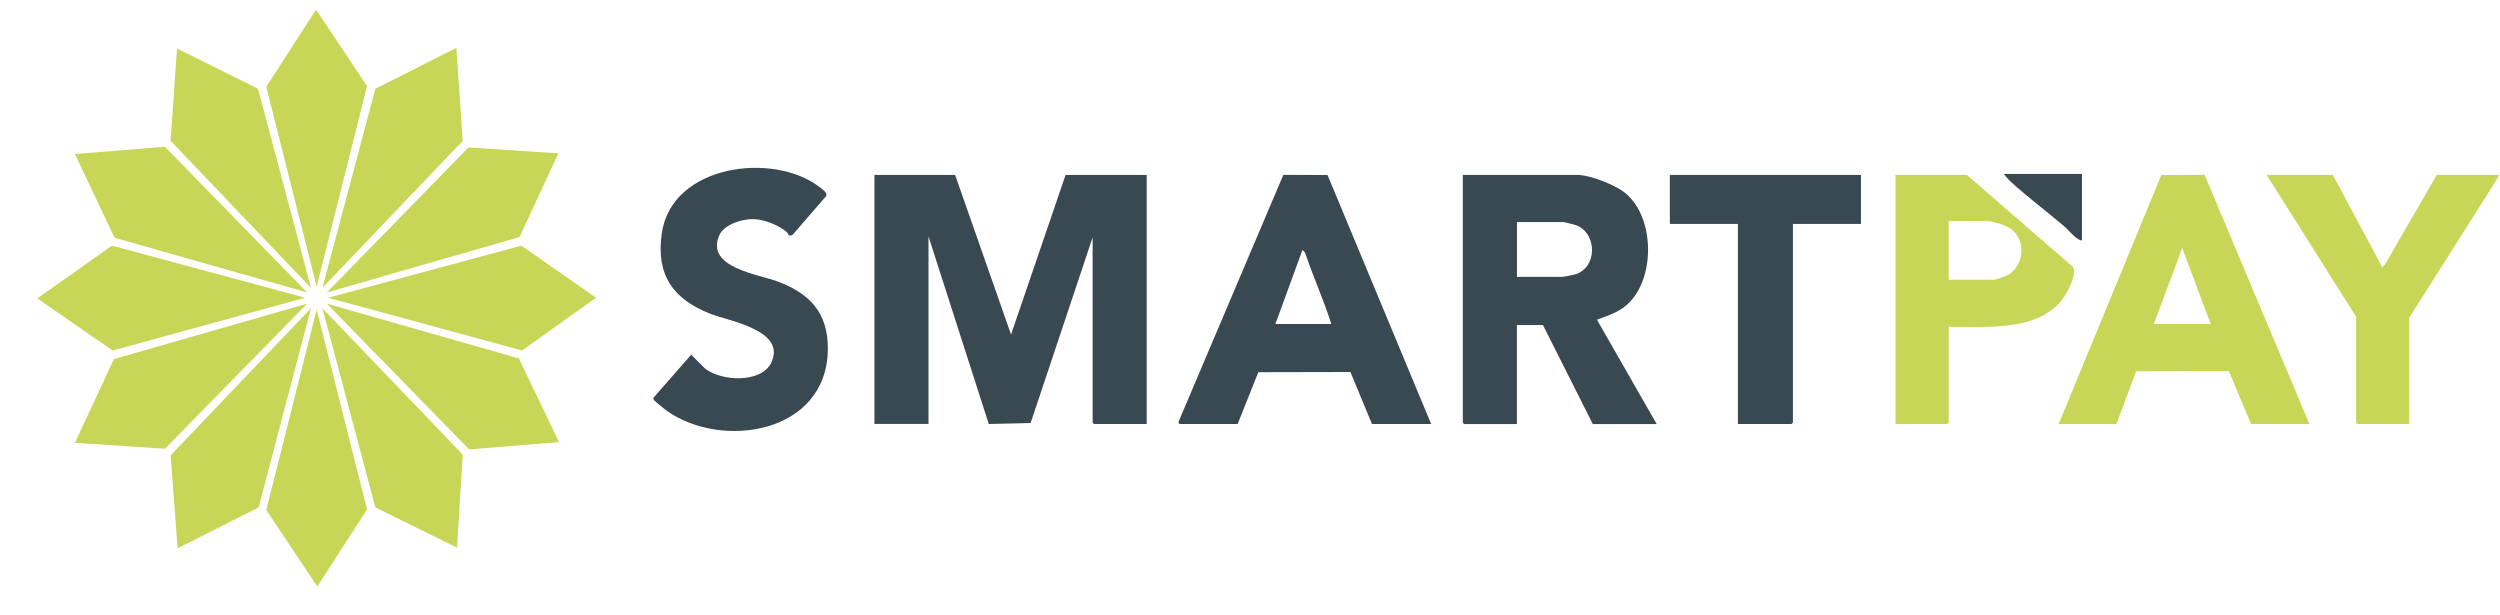
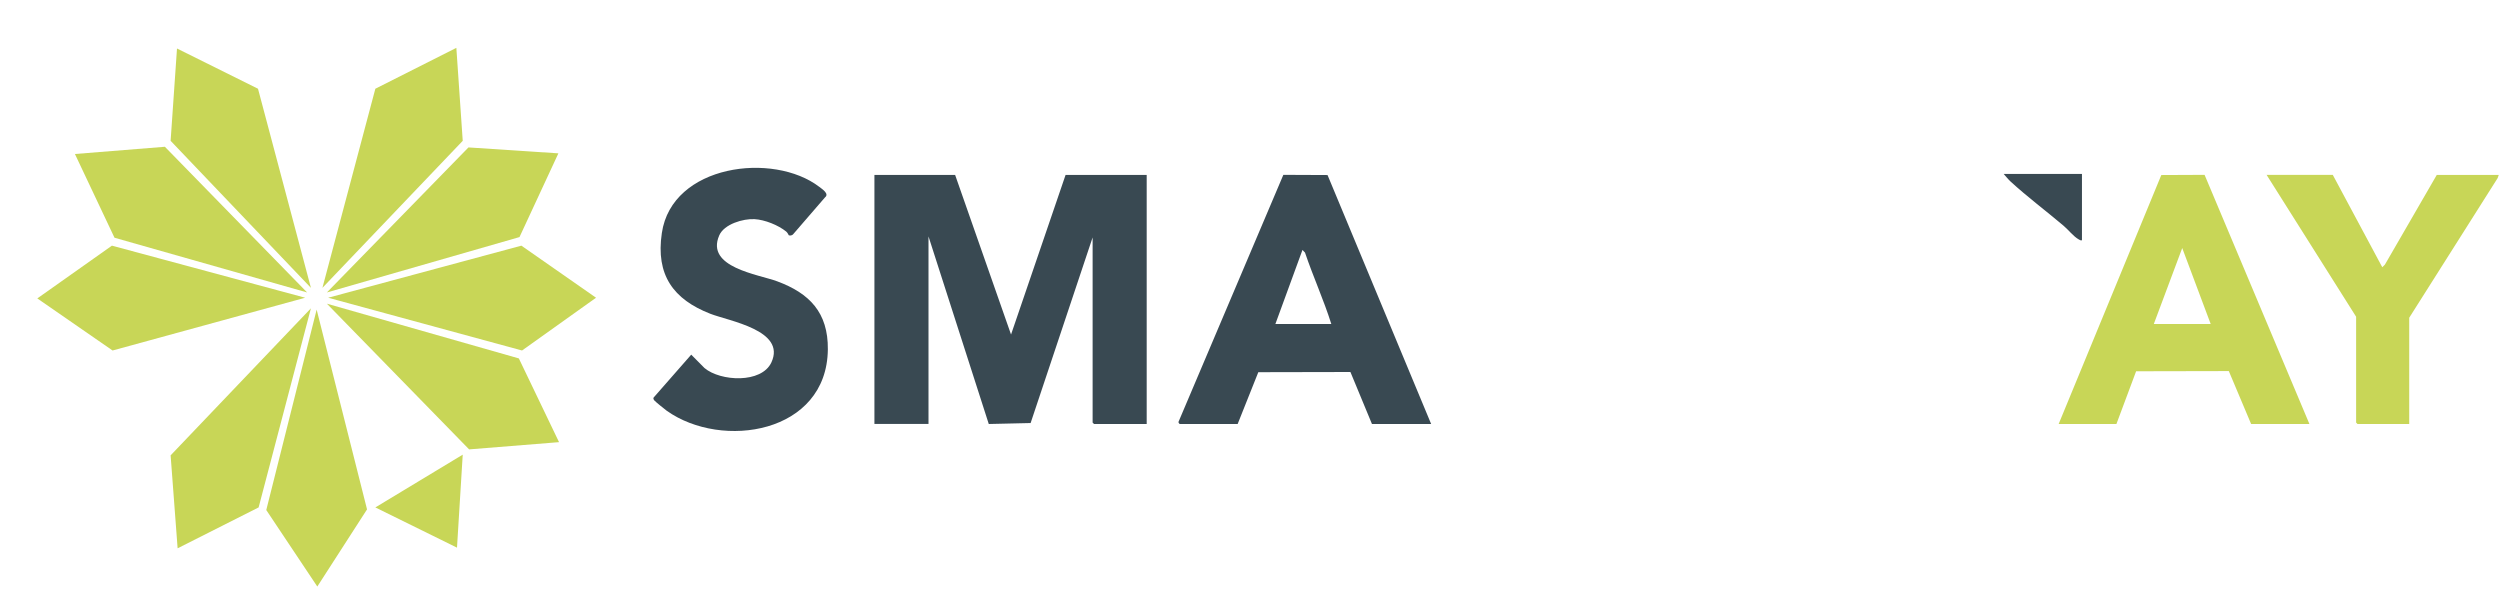
<svg xmlns="http://www.w3.org/2000/svg" width="65" height="16" viewBox="0 0 65 16" fill="none">
  <path d="M4.436 11.839L8.084 8.016L6.724 13.193L4.618 14.256L4.436 11.839Z" fill="#C8D657" />
-   <path d="M2.96 9.336L7.985 7.896L4.287 11.667L1.948 11.513L2.96 9.336Z" fill="#C8D657" />
  <path d="M2.91 6.387L7.935 7.741L2.927 9.113L0.97 7.759L2.91 6.387Z" fill="#C8D657" />
  <path d="M4.287 3.816L7.985 7.604L2.977 6.181L1.948 4.004L4.287 3.816Z" fill="#C8D657" />
  <path d="M6.708 2.307L8.084 7.484L4.436 3.661L4.602 1.261L6.708 2.307Z" fill="#C8D657" />
-   <path d="M9.543 2.239L8.233 7.45L6.923 2.256L8.217 0.25L9.543 2.239Z" fill="#C8D657" />
  <path d="M12.031 3.661L8.383 7.484L9.759 2.307L11.865 1.244L12.031 3.661Z" fill="#C8D657" />
  <path d="M13.507 6.164L8.499 7.604L12.18 3.833L14.518 3.987L13.507 6.164Z" fill="#C8D657" />
  <path d="M13.573 9.113L8.532 7.741L13.556 6.387L15.497 7.741L13.573 9.113Z" fill="#C8D657" />
  <path d="M12.197 11.684L8.499 7.896L13.49 9.319L14.535 11.496L12.197 11.684Z" fill="#C8D657" />
-   <path d="M9.759 13.193L8.383 8.016L12.031 11.821L11.882 14.239L9.759 13.193Z" fill="#C8D657" />
+   <path d="M9.759 13.193L12.031 11.821L11.882 14.239L9.759 13.193Z" fill="#C8D657" />
  <path d="M6.923 13.261L8.233 8.05L9.543 13.244L8.25 15.25L6.923 13.261Z" fill="#C8D657" />
  <path d="M24.833 4.548L26.287 8.698L27.705 4.548H29.814V11.024H28.445C28.445 11.024 28.408 10.99 28.408 10.987V6.173L26.796 10.999L25.708 11.024L24.141 6.147V11.023H22.735V4.548H24.833Z" fill="#394952" />
  <path d="M20.508 6.118C20.508 6.118 20.478 6.051 20.443 6.022C20.234 5.852 19.884 5.713 19.619 5.698C19.326 5.681 18.826 5.825 18.699 6.123C18.34 6.955 19.714 7.131 20.209 7.315C21.045 7.625 21.534 8.124 21.524 9.085C21.501 11.273 18.772 11.7 17.336 10.68C17.291 10.649 17.03 10.436 17.012 10.411C16.994 10.388 16.982 10.369 16.992 10.339L17.972 9.221L18.317 9.569C18.73 9.917 19.8 9.977 20.057 9.421C20.443 8.585 18.954 8.348 18.468 8.158C17.508 7.783 17.045 7.152 17.208 6.058C17.47 4.275 20.107 3.941 21.304 4.86C21.387 4.923 21.566 5.041 21.45 5.132L20.616 6.097C20.589 6.121 20.539 6.133 20.51 6.116L20.508 6.118Z" fill="#394952" />
  <path d="M60.653 4.548L61.939 6.948L62.007 6.881L63.356 4.548H64.968L64.939 4.63L62.64 8.261V11.024H61.295C61.295 11.024 61.259 10.99 61.259 10.987V8.235L58.931 4.546H60.652L60.653 4.548Z" fill="#C8D657" />
-   <path d="M48.385 4.548V5.823H46.616V10.987C46.616 10.987 46.583 11.024 46.58 11.024H45.185V5.823H43.416V4.548H48.385Z" fill="#394952" />
  <path d="M54.131 4.522V6.247C54.092 6.257 54.075 6.238 54.045 6.223C53.913 6.151 53.768 5.965 53.657 5.873C53.208 5.492 52.707 5.117 52.276 4.721C52.219 4.669 52.146 4.58 52.095 4.522H54.131Z" fill="#394952" />
-   <path d="M41.523 8.312C41.767 8.22 42.013 8.144 42.225 7.985C43.051 7.366 43.056 5.659 42.25 5.014C41.984 4.801 41.409 4.584 41.076 4.549H38.033V10.988C38.033 10.988 38.066 11.026 38.069 11.026H39.439V8.451H40.117L41.414 11.026H43.074L41.522 8.314L41.523 8.312ZM40.963 7.131C40.911 7.148 40.66 7.198 40.616 7.198H39.441V5.773H40.641C40.669 5.773 40.956 5.845 40.993 5.861C41.535 6.082 41.527 6.953 40.965 7.131H40.963Z" fill="#394952" />
  <path fill-rule="evenodd" clip-rule="evenodd" d="M34.516 4.551L37.21 11.024H35.671L35.111 9.672L32.716 9.677L32.179 11.024H30.675C30.663 11.021 30.632 10.985 30.642 10.966L33.367 4.546L34.516 4.551ZM33.16 8.424H34.614C34.417 7.796 34.141 7.193 33.93 6.567L33.864 6.499L33.16 8.424Z" fill="#394952" />
  <path d="M57.32 4.546L56.194 4.551L53.525 11.024H55.027L55.539 9.653L57.949 9.648L58.529 11.024H60.045L57.319 4.546H57.32ZM55.999 8.424L56.738 6.449L57.478 8.424H55.999Z" fill="#C8D657" />
-   <path d="M53.891 6.934L51.138 4.548H49.284V11.024H50.629C50.629 11.024 50.666 10.99 50.666 10.987V8.499C51.724 8.489 53.263 8.662 53.805 7.474C53.861 7.349 53.987 7.04 53.891 6.936V6.934ZM52.173 7.165C52.113 7.195 51.894 7.273 51.84 7.273H50.664V5.748H51.622C51.797 5.748 52.113 5.839 52.263 5.938C52.697 6.228 52.636 6.939 52.173 7.167V7.165Z" fill="#C8D657" />
</svg>